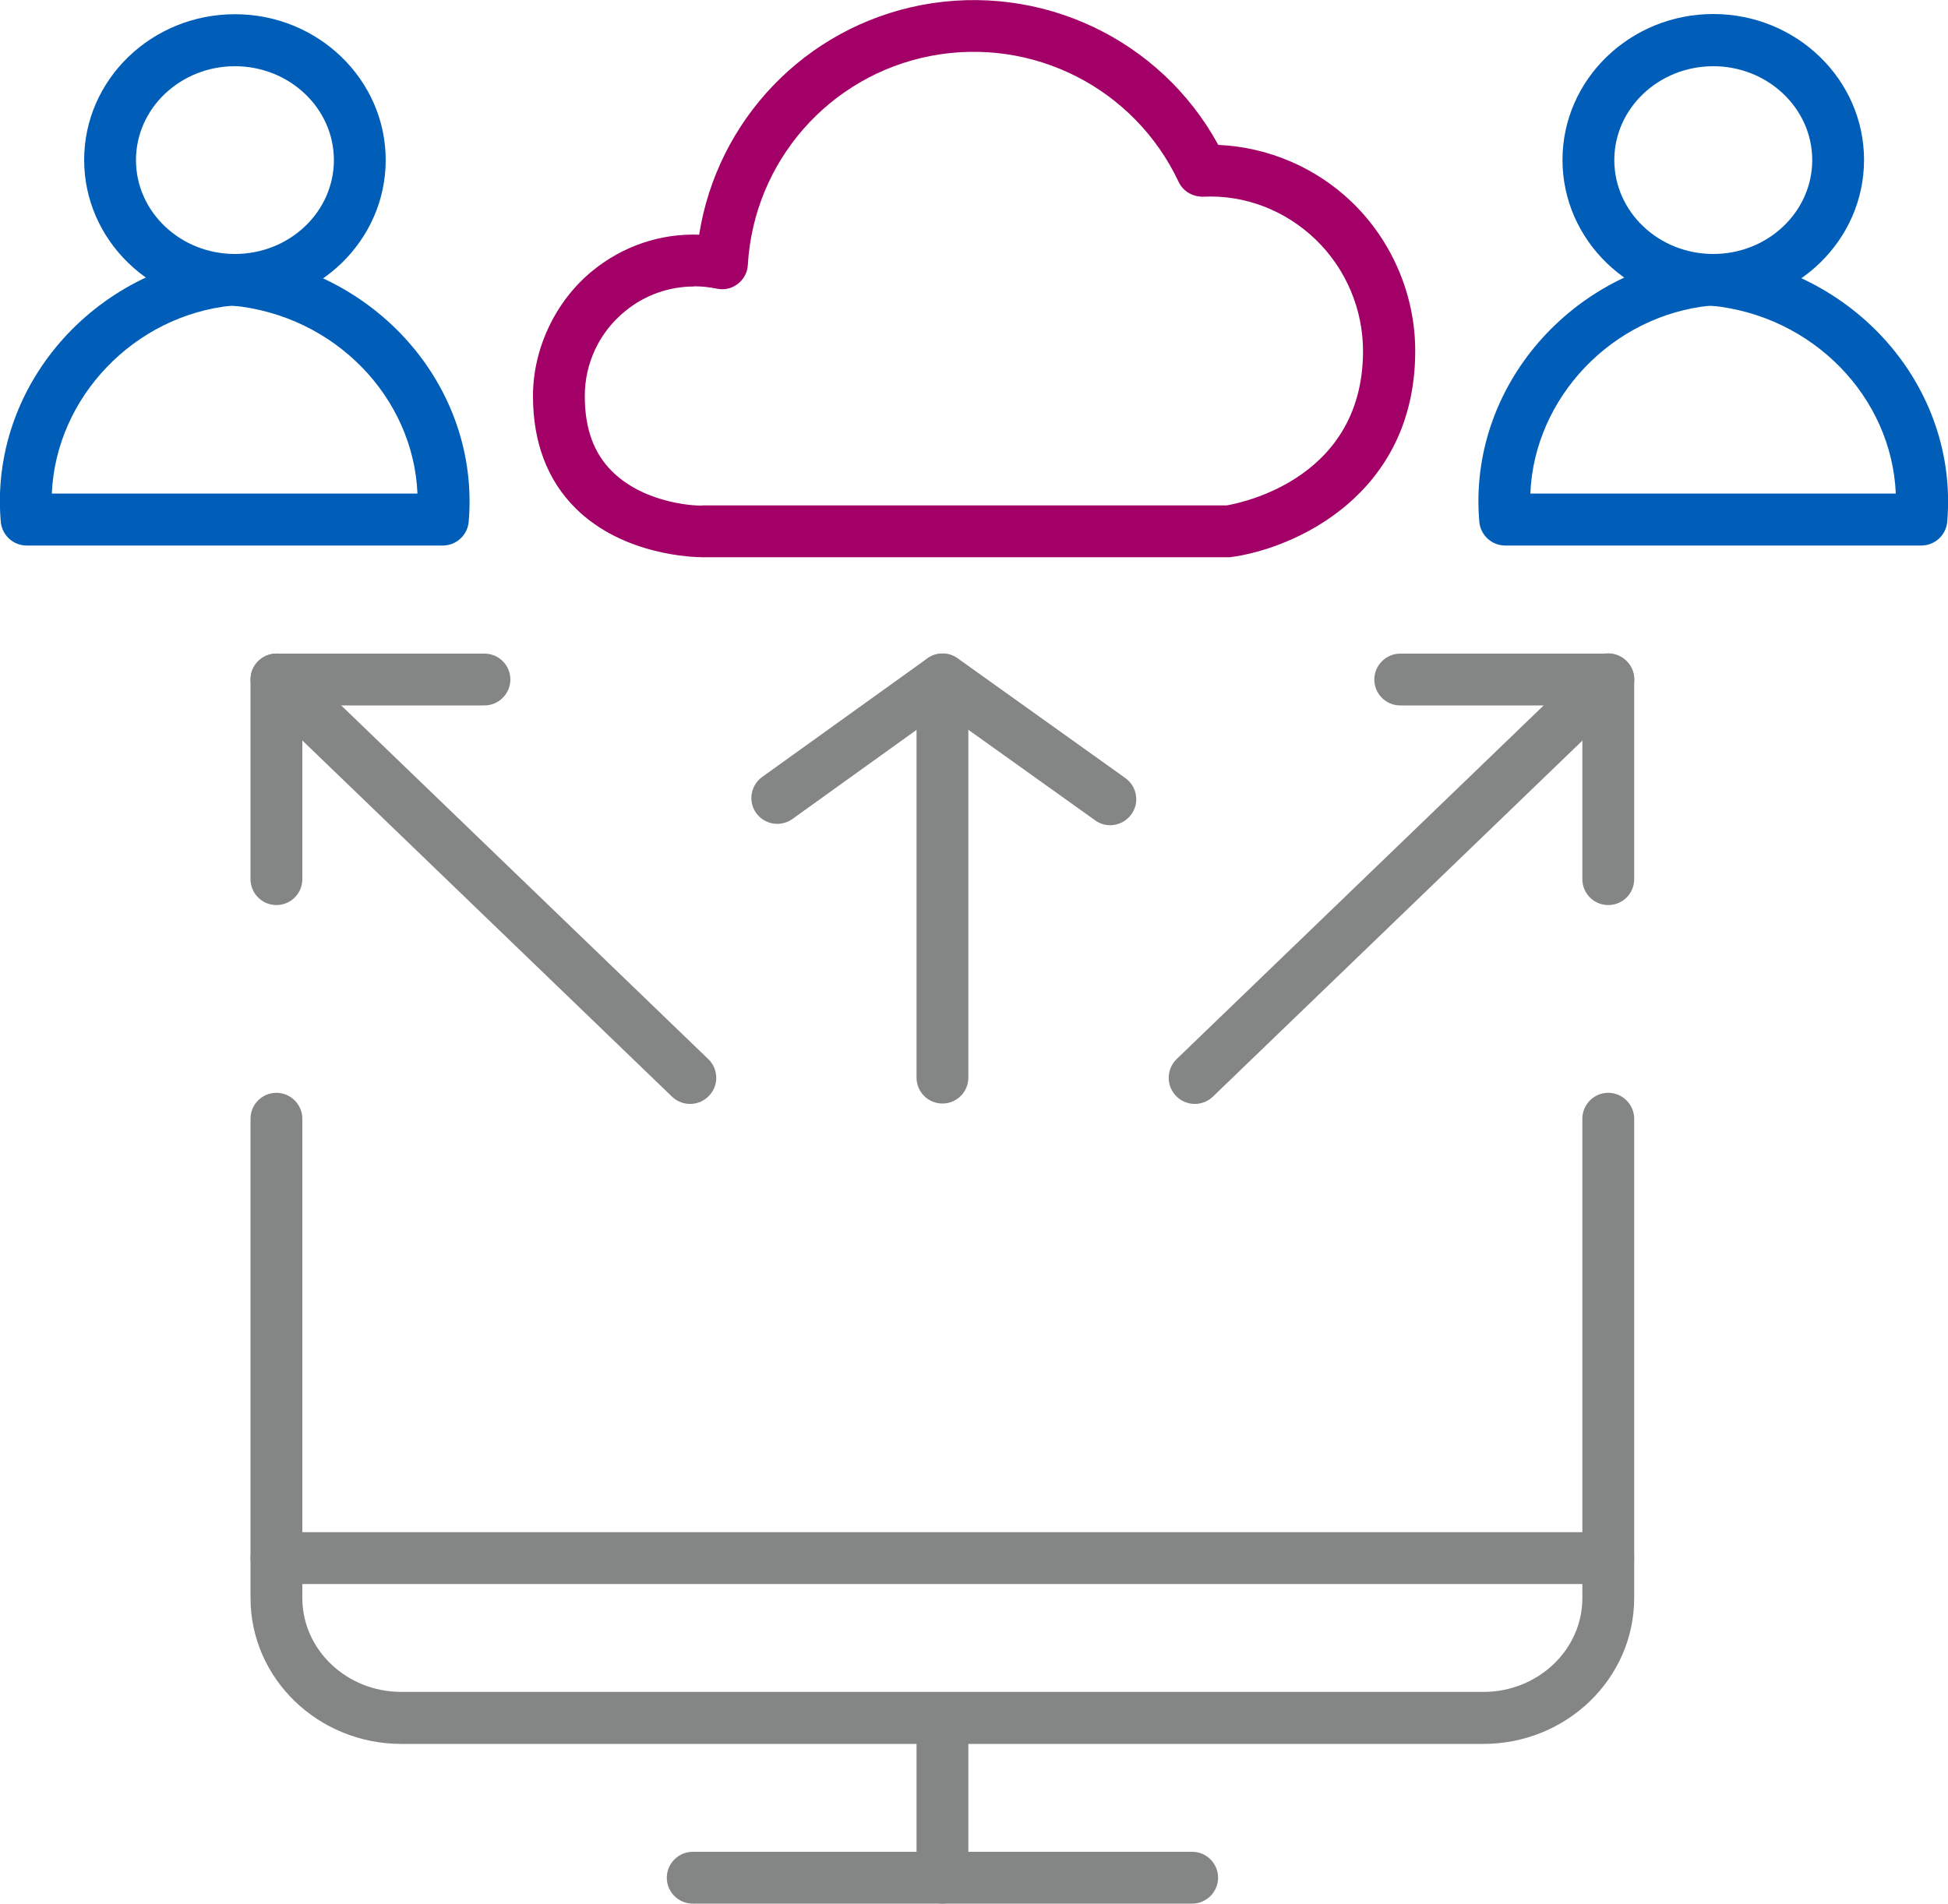
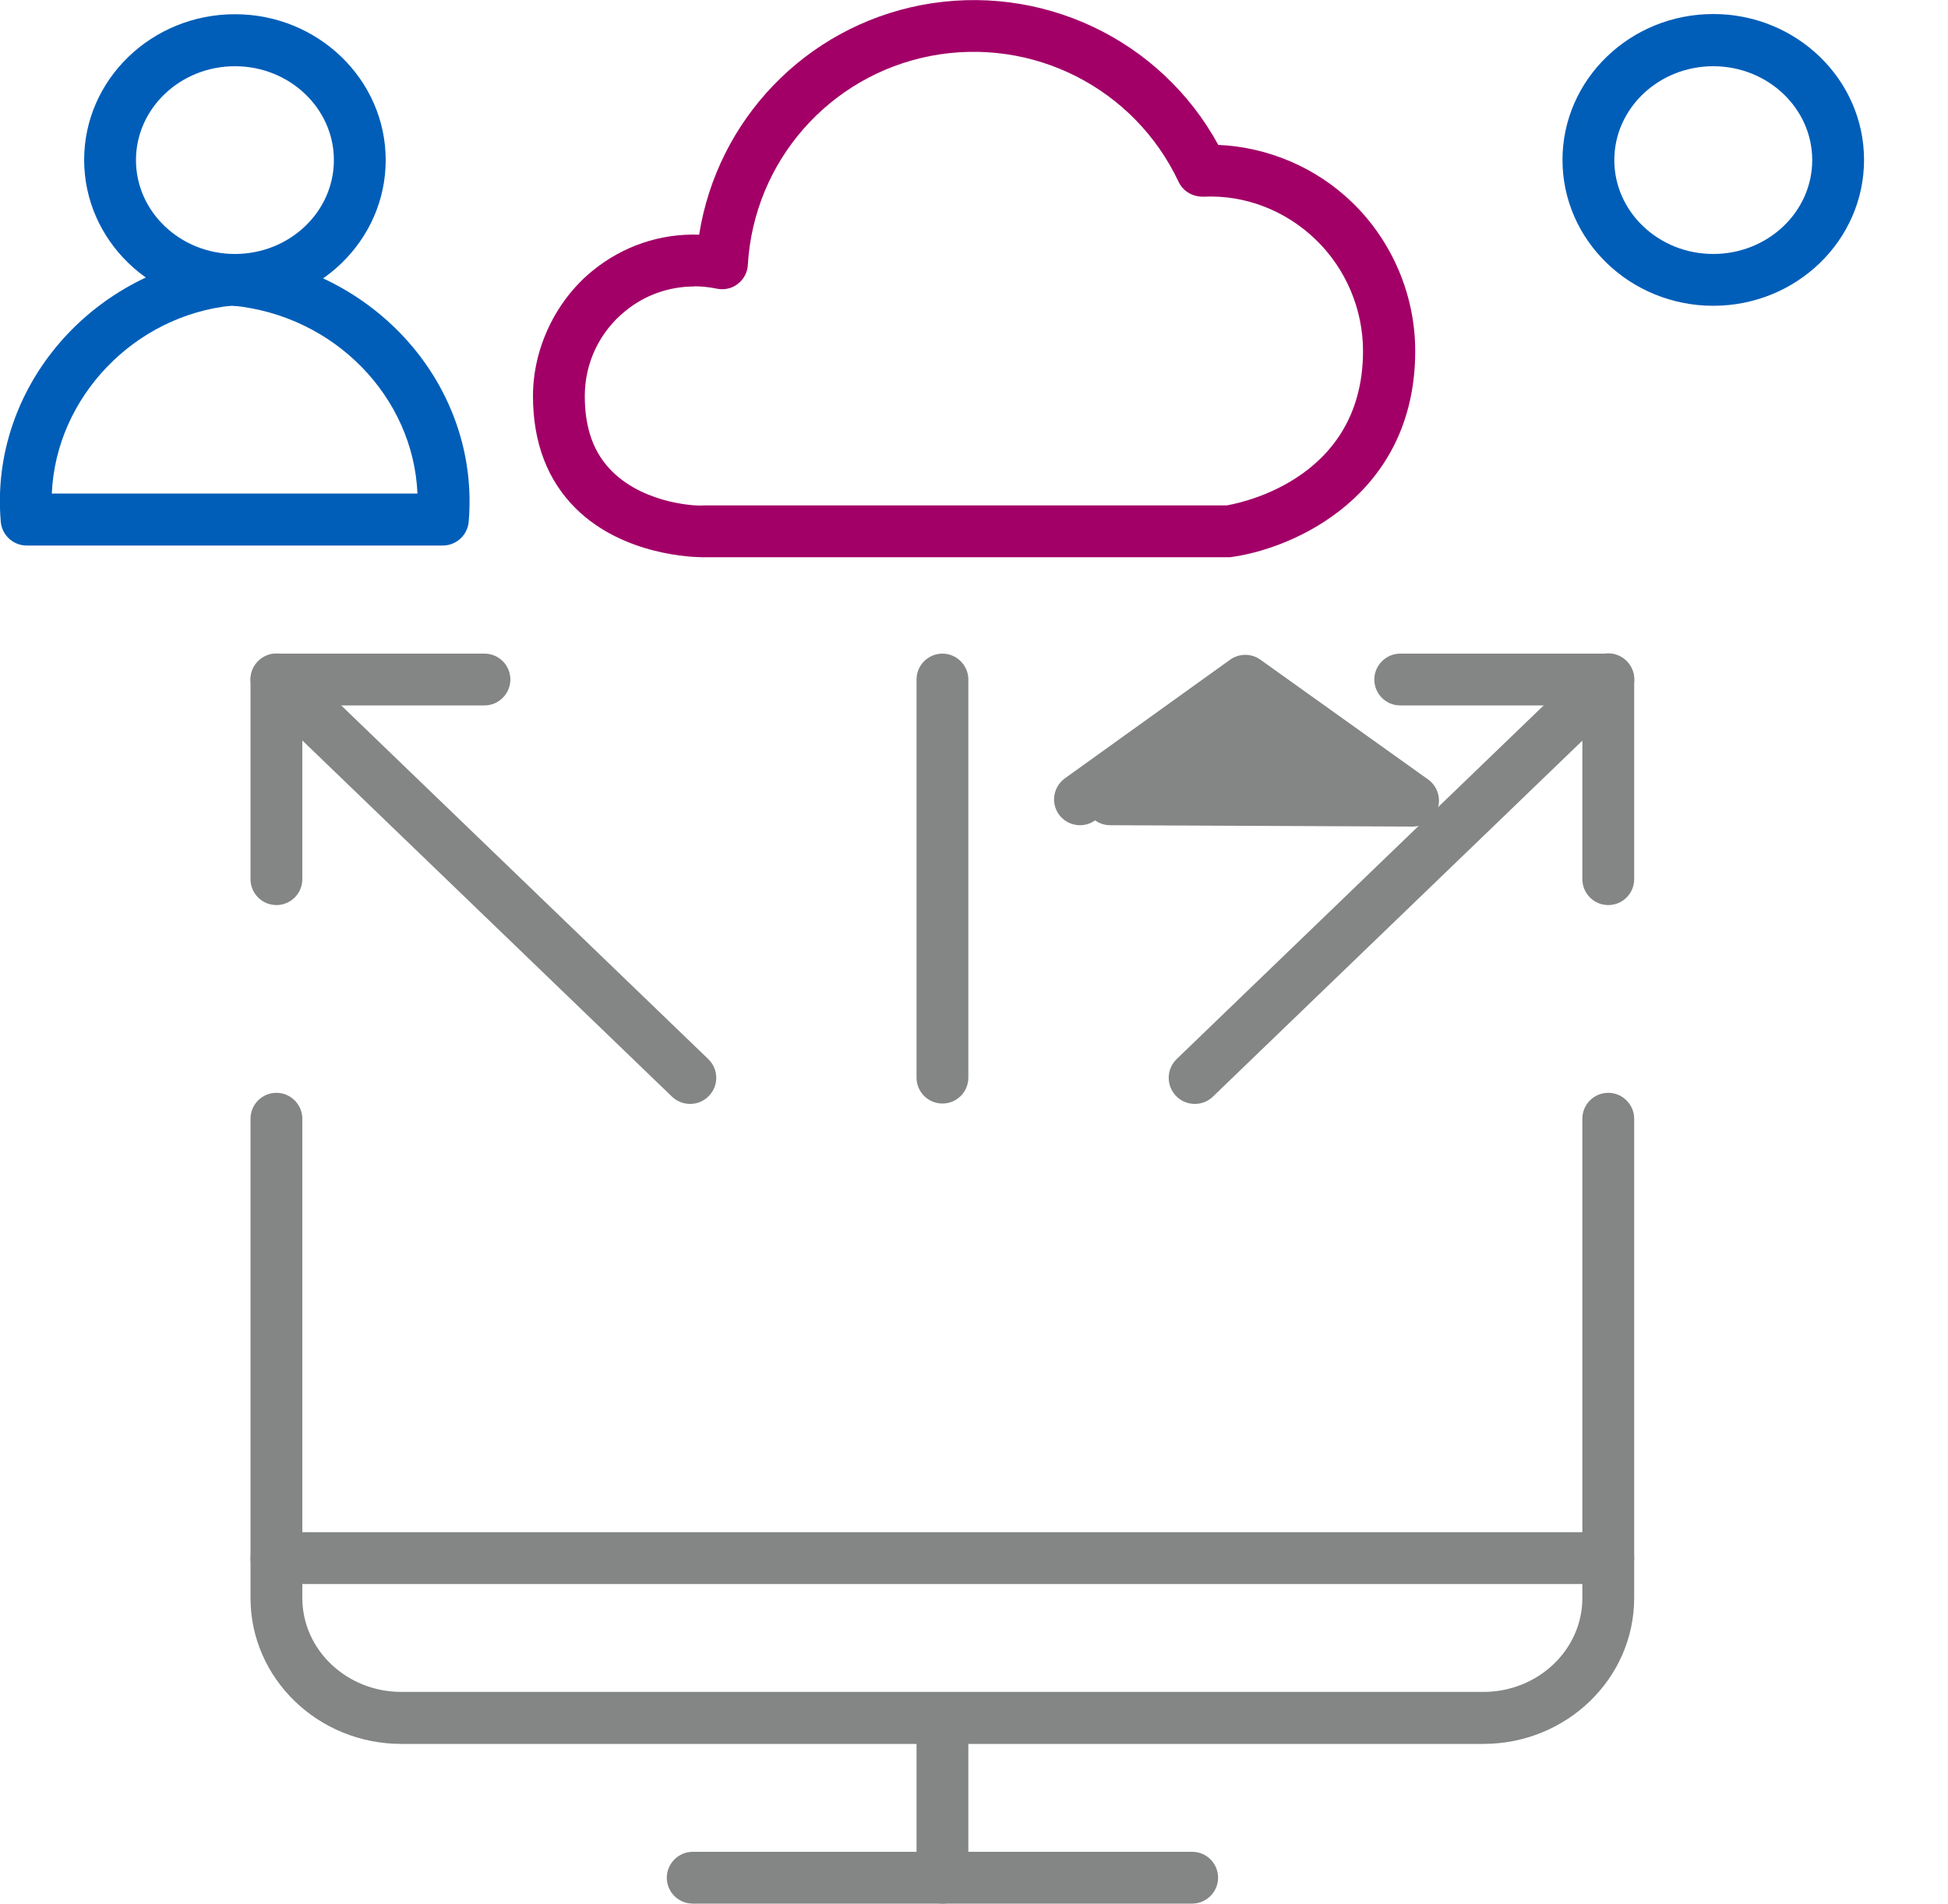
<svg xmlns="http://www.w3.org/2000/svg" id="Ebene_1" viewBox="0 0 100 97.74">
  <defs>
    <style>.cls-1{fill:#848585;}.cls-1,.cls-2,.cls-3{stroke-width:0px;}.cls-2{fill:#a20067;}.cls-3{fill:#005eb8;}</style>
  </defs>
  <path class="cls-1" d="M61.2,97.74h-25.64c-.74,0-1.33-.6-1.33-1.33s.6-1.33,1.33-1.33h25.64c.74,0,1.33.6,1.33,1.33s-.6,1.33-1.33,1.33Z" />
  <path class="cls-1" d="M48.38,97.74c-.74,0-1.33-.6-1.33-1.33v-8.2c0-.74.6-1.33,1.33-1.33s1.33.6,1.33,1.33v8.2c0,.74-.6,1.33-1.33,1.33Z" />
  <path class="cls-1" d="M82.56,81.33H14.19c-.74,0-1.33-.6-1.33-1.33s.6-1.33,1.33-1.33h68.37c.74,0,1.33.6,1.33,1.33s-.6,1.33-1.33,1.33Z" />
  <path class="cls-1" d="M76.15,89.54H20.6c-4.27,0-7.74-3.36-7.74-7.49v-24.61c0-.74.6-1.33,1.33-1.33s1.33.6,1.33,1.33v24.61c0,2.66,2.28,4.82,5.08,4.82h55.55c2.8,0,5.08-2.16,5.08-4.82v-24.61c0-.74.6-1.33,1.33-1.33s1.33.6,1.33,1.33v24.61c0,4.13-3.47,7.49-7.74,7.49Z" />
  <path class="cls-1" d="M14.19,46.47c-.74,0-1.33-.6-1.33-1.33v-10.25c0-.74.6-1.33,1.33-1.33h10.68c.74,0,1.33.6,1.33,1.33s-.6,1.33-1.33,1.33h-9.35v8.92c0,.74-.6,1.33-1.33,1.33Z" />
  <path class="cls-3" d="M12.06,15.7c-4.27,0-7.74-3.36-7.74-7.49S7.79.73,12.06.73s7.74,3.36,7.74,7.49-3.47,7.49-7.74,7.49ZM12.06,3.4c-2.8,0-5.08,2.16-5.08,4.82s2.28,4.82,5.08,4.82,5.08-2.16,5.08-4.82-2.28-4.82-5.08-4.82Z" />
  <path class="cls-3" d="M22.74,28.01H1.37c-.69,0-1.27-.53-1.33-1.22-.6-6.9,4.74-13.07,11.88-13.75,7.4.68,12.73,6.85,12.14,13.75-.06.69-.64,1.22-1.33,1.22ZM2.67,25.34h18.76c-.21-4.94-4.24-9.15-9.51-9.65-5.03.5-9.05,4.71-9.26,9.65Z" />
  <path class="cls-3" d="M87.95,15.7c-4.27,0-7.74-3.36-7.74-7.49s3.47-7.49,7.74-7.49,7.74,3.36,7.74,7.49-3.47,7.49-7.74,7.49ZM87.95,3.4c-2.8,0-5.08,2.16-5.08,4.82s2.28,4.82,5.08,4.82,5.08-2.16,5.08-4.82-2.28-4.82-5.08-4.82Z" />
-   <path class="cls-3" d="M98.63,28.01h-21.36c-.69,0-1.27-.53-1.33-1.22-.6-6.9,4.74-13.07,11.88-13.75,7.4.68,12.73,6.85,12.14,13.75-.06.69-.64,1.22-1.33,1.22ZM78.56,25.34h18.76c-.21-4.94-4.24-9.15-9.51-9.65-5.03.5-9.05,4.71-9.25,9.65Z" />
  <path class="cls-1" d="M35.43,56.68c-.33,0-.67-.12-.93-.37l-21.23-20.46c-.53-.51-.55-1.36-.03-1.89.51-.53,1.36-.54,1.89-.04l21.23,20.46c.53.51.55,1.36.03,1.89-.26.27-.61.41-.96.41Z" />
  <path class="cls-1" d="M82.56,46.47c-.74,0-1.33-.6-1.33-1.33v-8.92h-9.35c-.74,0-1.33-.6-1.33-1.33s.6-1.33,1.33-1.33h10.68c.74,0,1.33.6,1.33,1.33v10.25c0,.74-.6,1.33-1.33,1.33Z" />
  <path class="cls-1" d="M61.33,56.68c-.35,0-.7-.14-.96-.41-.51-.53-.5-1.37.03-1.89l21.23-20.46c.53-.51,1.37-.5,1.89.04.51.53.5,1.37-.03,1.89l-21.23,20.46c-.26.25-.59.37-.93.37Z" />
  <path class="cls-1" d="M48.38,56.66c-.74,0-1.33-.6-1.33-1.33v-20.44c0-.74.6-1.33,1.33-1.33s1.33.6,1.33,1.33v20.44c0,.74-.6,1.33-1.33,1.33Z" />
-   <path class="cls-1" d="M56.99,42.37c-.27,0-.54-.08-.77-.25l-7.84-5.6-7.7,5.53c-.6.43-1.43.29-1.86-.3-.43-.6-.29-1.43.31-1.86l8.48-6.09c.46-.33,1.09-.33,1.55,0l8.61,6.15c.6.43.74,1.26.31,1.86-.26.36-.67.56-1.09.56Z" />
+   <path class="cls-1" d="M56.99,42.37c-.27,0-.54-.08-.77-.25c-.6.43-1.43.29-1.86-.3-.43-.6-.29-1.43.31-1.86l8.48-6.09c.46-.33,1.09-.33,1.55,0l8.61,6.15c.6.43.74,1.26.31,1.86-.26.36-.67.56-1.09.56Z" />
  <g id="Internet-Networks-Servers_Cloud_cloud">
    <g id="Group_241">
      <g id="cloud">
        <path class="cls-2" d="M36.07,28.61c-.42,0-4.04-.07-6.5-2.49-1.47-1.45-2.21-3.4-2.21-5.79s1.12-4.85,3.06-6.43c1.56-1.27,3.48-1.92,5.47-1.85.93-5.89,5.44-10.64,11.4-11.79,6.14-1.17,12.29,1.75,15.25,7.18,2.55.11,5.02,1.16,6.87,2.95,2.06,1.99,3.24,4.77,3.24,7.63,0,7.4-6.21,10.16-9.5,10.59h-27.04s-.02.01-.04.01ZM35.63,14.71c-1.27,0-2.52.43-3.53,1.26-1.32,1.07-2.08,2.66-2.08,4.36s.47,2.95,1.41,3.88c1.76,1.74,4.56,1.78,4.66,1.74h26.88c.12-.03,7-1.05,7-7.93h0c0-2.14-.88-4.22-2.42-5.71-1.54-1.49-3.62-2.32-5.79-2.21-.55,0-1.03-.28-1.26-.77-2.27-4.81-7.49-7.46-12.72-6.46-5.22,1.01-9.08,5.42-9.39,10.73-.02.39-.21.74-.52.98-.31.24-.7.32-1.08.24-.39-.08-.77-.12-1.16-.12Z" />
      </g>
    </g>
  </g>
</svg>